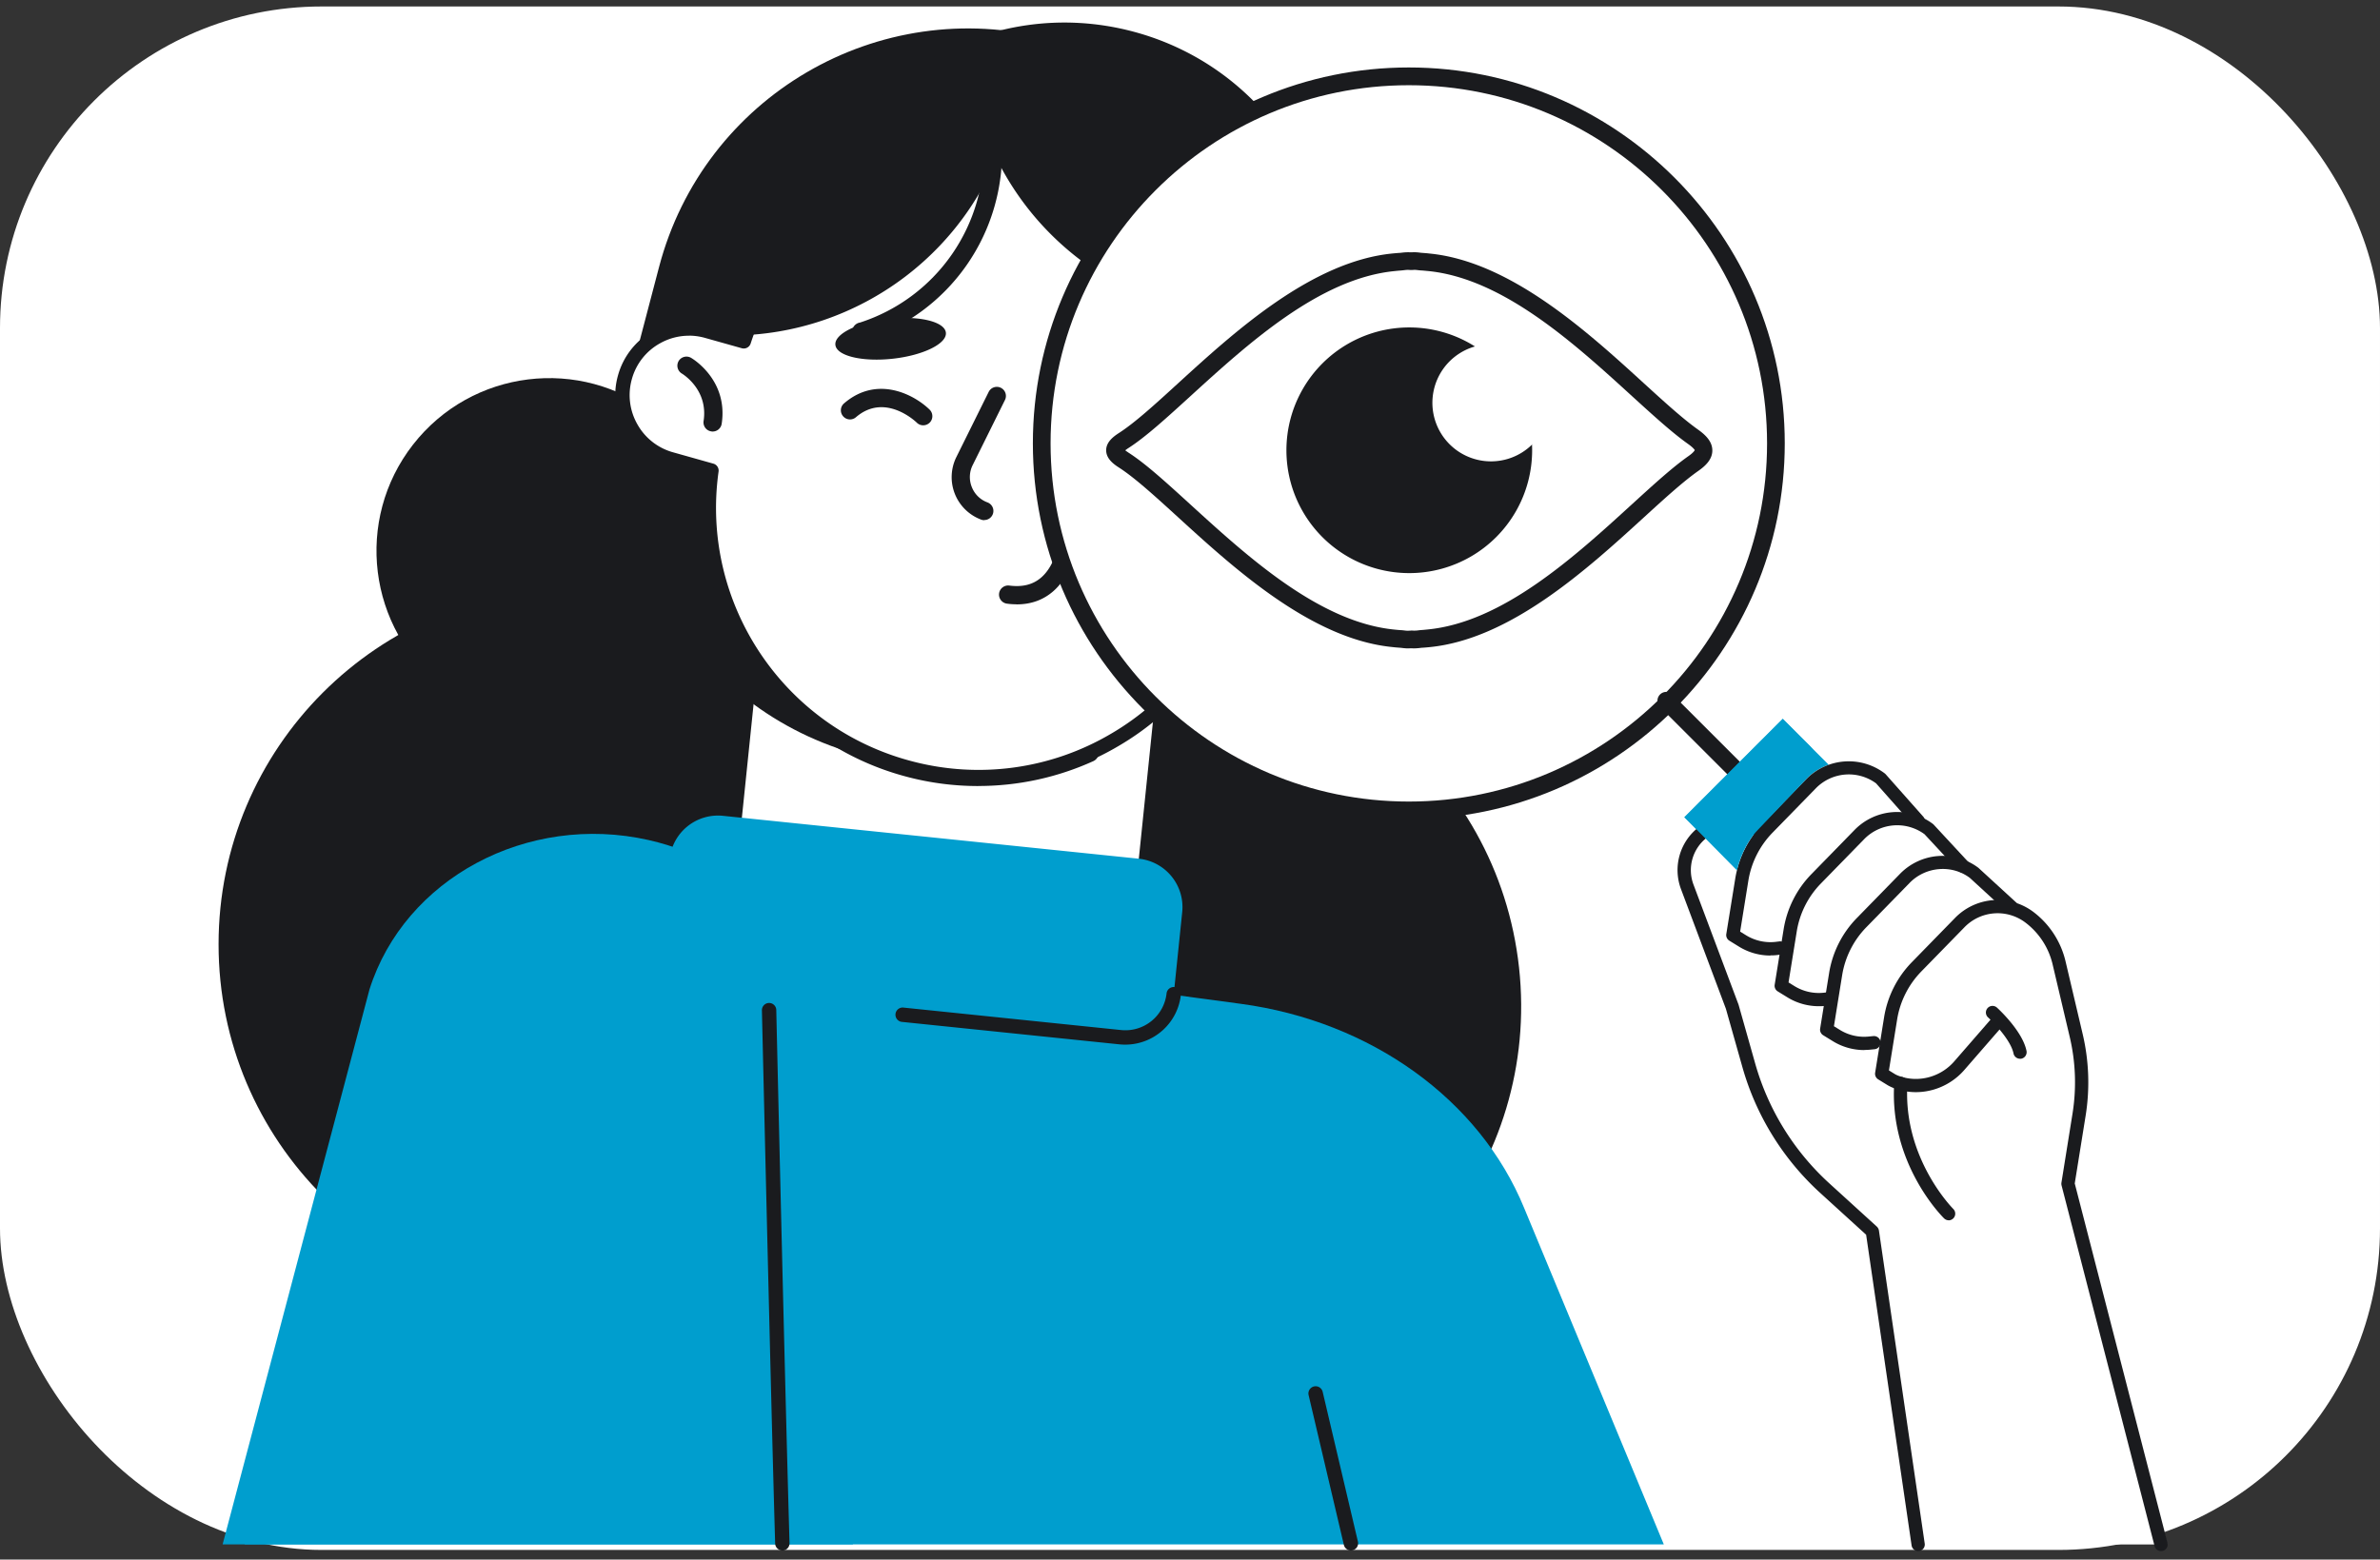
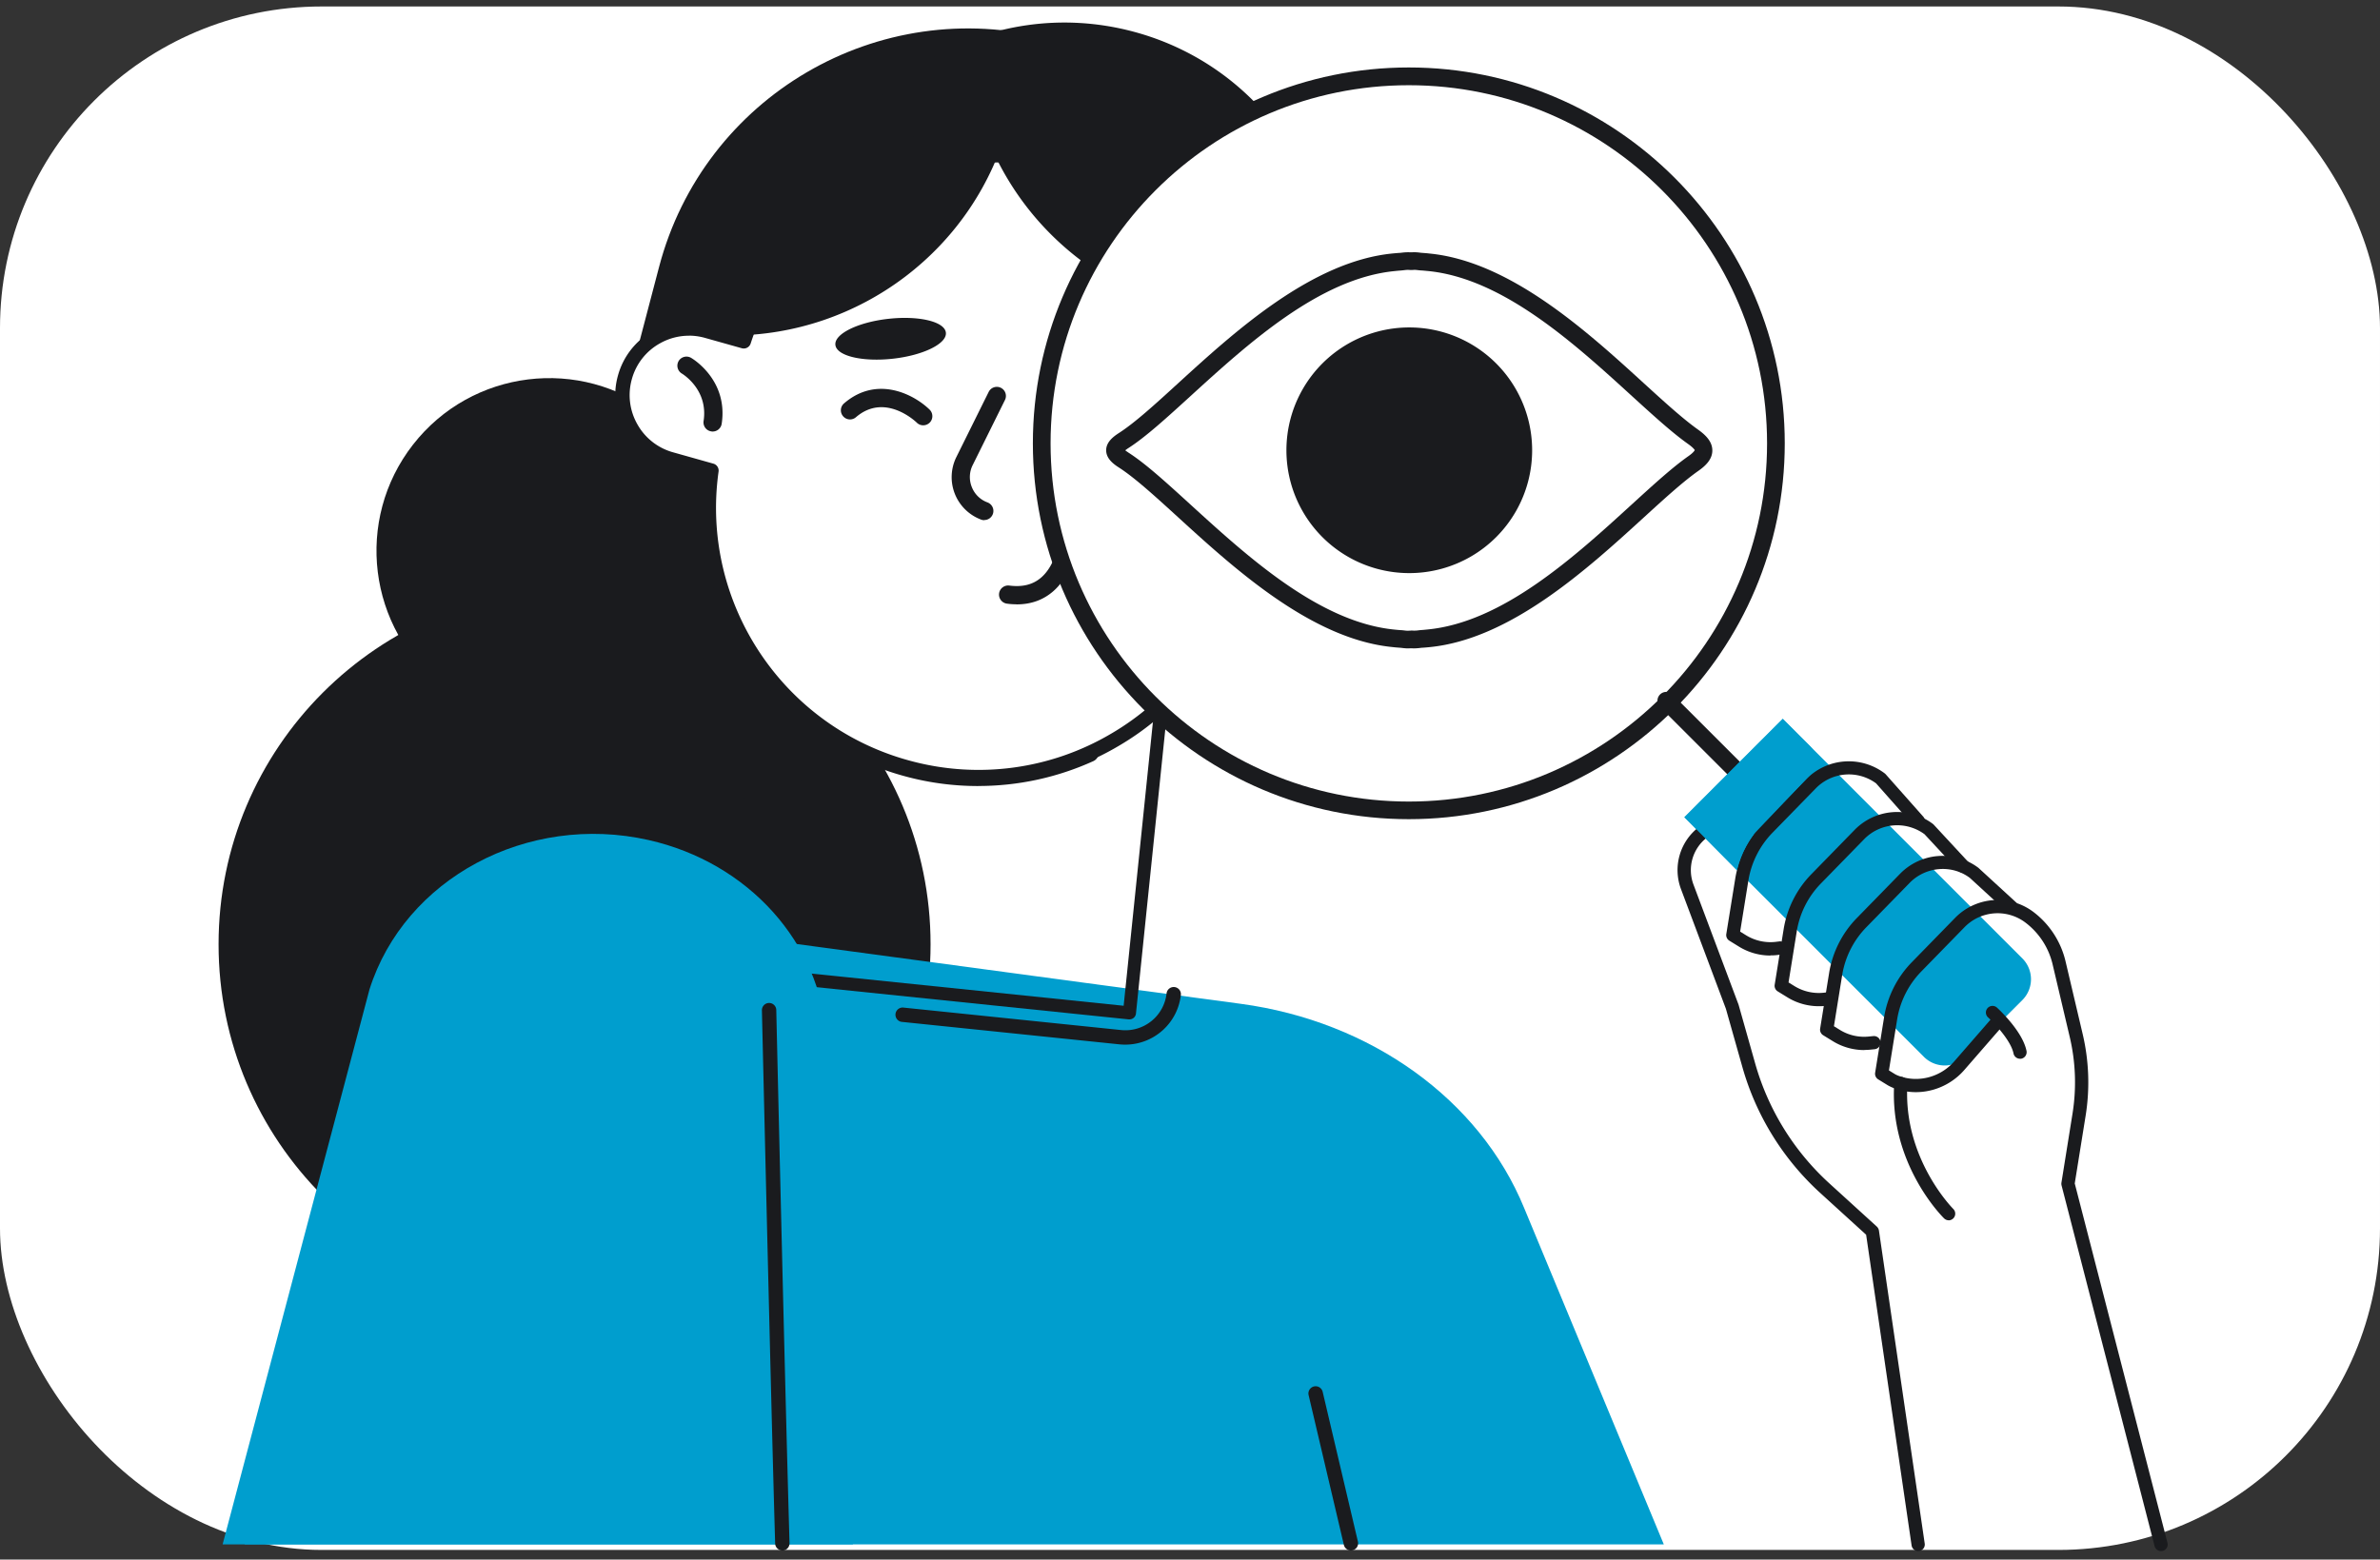
<svg xmlns="http://www.w3.org/2000/svg" fill="none" viewBox="0 0 148 97">
  <rect x="0" y="0" width="148" height="97" fill="#333333" stroke="none" />
  <rect width="148" height="96" y=".403" fill="#fff" rx="20" />
  <path fill="#1A1B1E" d="M35.73 80.873c12.226 0 22.137-9.912 22.137-22.138s-9.911-22.137-22.138-22.137c-12.226 0-22.137 9.911-22.137 22.137 0 12.227 9.911 22.138 22.137 22.138Z" />
-   <path fill="#1A1B1E" d="M74.854 84.588c12.154-1.324 20.933-12.25 19.608-24.405-1.325-12.154-12.251-20.933-24.405-19.609C57.903 41.9 49.123 52.826 50.448 64.98 51.773 77.134 62.7 85.913 74.854 84.588Z" />
  <path fill="#009ECE" d="m15.216 96.062 6.66-27.337c1.895-7.472 10.1-12.371 18.753-11.21l36.532 4.921c8.089 1.088 14.847 5.955 17.612 12.684l8.691 20.938H15.212l.004.004Z" />
  <path fill="#1A1B1E" d="M42.623 40.873c3.651-4.677 2.82-11.428-1.857-15.08-4.677-3.65-11.428-2.819-15.08 1.858-3.65 4.677-2.82 11.428 1.858 15.079 4.676 3.651 11.427 2.82 15.079-1.857Z" />
  <path fill="#1A1B1E" d="M47.57 50.318c5.122-2.993 6.848-9.573 3.855-14.696-2.994-5.122-9.573-6.849-14.696-3.855-5.123 2.993-6.849 9.573-3.855 14.696 2.993 5.122 9.572 6.849 14.695 3.855Z" />
-   <path fill="#fff" d="m73.082 35.428-25.492-2.63-2.845 27.578 25.492 2.63 2.845-27.578Z" />
  <path fill="#1A1B1E" d="M70.238 63.404h-.042l-25.491-2.629a.41.41 0 0 1-.363-.445l2.843-27.577a.41.41 0 0 1 .445-.362l25.492 2.629a.409.409 0 0 1 .363.445L70.64 63.04a.403.403 0 0 1-.403.363ZM45.19 60.01l24.684 2.546 2.761-26.773-24.684-2.547L45.19 60.01Z" />
-   <path fill="#009ECE" d="M70.817 53.41 44.96 50.742a3.025 3.025 0 0 0-3.32 2.699l-.524 5.09a3.025 3.025 0 0 0 2.698 3.32l25.857 2.668a3.025 3.025 0 0 0 3.32-2.699l.525-5.09a3.025 3.025 0 0 0-2.699-3.32Z" />
  <path fill="#1A1B1E" d="M53.565 46.987C42.945 44.2 36.595 33.334 39.38 22.715l1.603-6.107C43.77 5.988 54.636-.362 65.255 2.424c10.62 2.785 16.97 13.652 14.184 24.271l-1.603 6.108c-2.785 10.62-13.652 16.97-24.271 14.184Z" />
  <path fill="#1A1B1E" d="M61.13 37.32c-8.86-2.325-14.16-11.395-11.835-20.255l.861-3.28C52.481 4.925 61.551-.375 70.411 1.95c8.86 2.324 14.159 11.394 11.835 20.254l-.862 3.28c-2.324 8.86-11.394 14.16-20.254 11.835Zm-.3 11.57c-1.476 0-2.951-.185-4.393-.564a17.224 17.224 0 0 1-10.562-8.015 17.205 17.205 0 0 1-1.801-13.137.566.566 0 1 1 1.096.288 16.096 16.096 0 0 0 1.681 12.276 16.075 16.075 0 0 0 9.87 7.492c3.593.944 7.434.614 10.805-.923a.57.57 0 0 1 .75.28.57.57 0 0 1-.28.75 17.29 17.29 0 0 1-7.175 1.55l.009.004Z" />
  <path fill="#fff" d="M84.982 25.331a4.137 4.137 0 0 0-4.273-4l-2.539.082c-1.673-5.312-5.95-9.68-11.736-11.197-8.633-2.266-17.46 2.638-20.184 11.02l-2.287-.643a4.14 4.14 0 1 0-2.25 7.97l2.518.708c-1.162 8.295 4.042 16.331 12.342 18.511 8.95 2.349 18.11-3.004 20.46-11.955l1.352-5.147c.086-.33.16-.663.226-.993l2.361-.078a4.137 4.137 0 0 0 4.002-4.273l.008-.005Z" />
  <path fill="#1A1B1E" d="M60.862 48.783c-1.467 0-2.938-.19-4.392-.568-8.304-2.18-13.715-10.138-12.721-18.614l-2.147-.606a4.563 4.563 0 0 1-2.757-2.172 4.556 4.556 0 0 1-.412-3.486 4.554 4.554 0 0 1 2.175-2.757 4.555 4.555 0 0 1 3.487-.412l1.875.527c2.959-8.402 11.913-13.178 20.584-10.907 5.645 1.479 10.087 5.645 11.942 11.171l2.2-.07a4.57 4.57 0 0 1 3.285 1.236 4.541 4.541 0 0 1 1.446 3.198 4.554 4.554 0 0 1-1.236 3.285 4.541 4.541 0 0 1-3.198 1.446l-2.007.066c-.053.239-.103.461-.16.672l-1.352 5.147a17.078 17.078 0 0 1-7.962 10.487 17.088 17.088 0 0 1-8.65 2.357ZM42.838 20.881c-.622 0-1.24.16-1.797.474a3.648 3.648 0 0 0-1.747 2.217 3.667 3.667 0 0 0 .334 2.806 3.669 3.669 0 0 0 2.217 1.752l2.517.708a.449.449 0 0 1 .322.495c-1.142 8.172 4.022 15.919 12.012 18.012a16.213 16.213 0 0 0 12.367-1.693 16.185 16.185 0 0 0 7.545-9.944l1.352-5.147c.078-.288.148-.606.219-.968a.452.452 0 0 1 .424-.363l2.361-.078a3.674 3.674 0 0 0 2.576-1.167 3.676 3.676 0 0 0 .997-2.645 3.674 3.674 0 0 0-1.166-2.576 3.659 3.659 0 0 0-2.646-.997l-2.538.082a.451.451 0 0 1-.441-.313c-1.698-5.394-5.967-9.466-11.423-10.895-8.35-2.193-16.978 2.522-19.644 10.726a.45.45 0 0 1-.549.293l-2.287-.643a3.684 3.684 0 0 0-1.01-.14l.005.004Z" />
  <path fill="#1A1B1E" d="M44.313 26.84c-.029 0-.058 0-.086-.009a.565.565 0 0 1-.474-.647c.296-1.945-1.286-2.909-1.352-2.95a.57.57 0 0 1-.202-.775.568.568 0 0 1 .775-.202c.095.054 2.316 1.38 1.904 4.1a.567.567 0 0 1-.56.483h-.005Zm14.506-6.153c.078.684-1.402 1.414-3.297 1.624-1.896.21-3.499-.173-3.573-.857-.078-.684 1.401-1.414 3.297-1.624 1.895-.21 3.498.173 3.573.857Zm14.563 2.691c-.219.655-1.867.688-3.676.078-1.81-.61-3.099-1.636-2.876-2.287.218-.655 1.866-.688 3.675-.078 1.81.61 3.1 1.636 2.877 2.287ZM57.41 26.453a.565.565 0 0 1-.396-.161c-.083-.083-1.99-1.888-3.787-.342a.564.564 0 0 1-.8-.062.564.564 0 0 1 .062-.8c2.073-1.784 4.389-.523 5.32.392a.57.57 0 0 1 .008.803.575.575 0 0 1-.404.17h-.004Zm10.643.107c-.037.94.413 1.718 1.01 1.743.598.024 1.113-.717 1.15-1.653.037-.94-.412-1.718-1.01-1.743-.597-.024-1.112.717-1.15 1.653Zm-6.848 5.794a.56.56 0 0 1-.198-.037 2.819 2.819 0 0 1-1.533-3.894l2.007-4.047a.565.565 0 1 1 1.013.502l-2.006 4.047a1.66 1.66 0 0 0-.058 1.364c.177.45.523.791.977.96a.566.566 0 0 1-.202 1.096v.009Zm2.023 5.233c-.198 0-.4-.012-.61-.041a.569.569 0 0 1-.49-.635.569.569 0 0 1 .634-.49c.837.107 1.492-.062 2.007-.52 1.253-1.116 1.228-3.556 1.228-3.58a.566.566 0 0 1 .556-.577c.314.008.573.243.577.556 0 .12.037 2.98-1.603 4.447-.626.56-1.397.844-2.3.844v-.004ZM45.45 20.836l-.008.029c7.945.012 15.21-5.312 17.32-13.356l.008-.03c-7.945-.011-15.21 5.313-17.32 13.357Z" />
-   <path fill="#1A1B1E" d="M53.552 21.203a.575.575 0 0 1-.325-.104.579.579 0 0 1 .255-1.038 11.115 11.115 0 0 0 7.681-11.11l.565-.045.569-.025a12.253 12.253 0 0 1-8.572 12.293.577.577 0 0 1-.169.024l-.004.005Z" />
  <path fill="#1A1B1E" d="m78.508 19.78.008.03c-7.94.23-15.35-4.884-17.682-12.866l-.008-.029c7.94-.23 15.35 4.884 17.682 12.866Zm.502 7.55h-.053a.571.571 0 0 1-.515-.618c.252-2.74 2.728-3.494 2.831-3.523a.569.569 0 0 1 .322 1.092c-.083.024-1.842.585-2.024 2.542a.571.571 0 0 1-.564.515l.004-.008Z" />
  <path fill="#fff" d="M87.607 50.403c12.606 0 22.826-10.22 22.826-22.826S100.213 4.752 87.607 4.752s-22.825 10.22-22.825 22.825c0 12.607 10.219 22.826 22.825 22.826Z" />
  <path fill="#1A1B1E" d="M87.607 50.951c-12.89 0-23.378-10.488-23.378-23.378S74.717 4.196 87.607 4.196s23.378 10.487 23.378 23.377c0 12.89-10.488 23.378-23.378 23.378Zm0-45.651c-12.284 0-22.277 9.993-22.277 22.277 0 12.285 9.993 22.278 22.277 22.278s22.278-9.993 22.278-22.278c0-12.284-9.994-22.277-22.278-22.277Z" />
  <path fill="#1A1B1E" d="M108.669 49.187a.545.545 0 0 1-.387-.16l-5.053-5.053a.553.553 0 0 1 0-.778.552.552 0 0 1 .779 0l5.053 5.052a.55.55 0 0 1-.388.94h-.004Z" />
  <path fill="#009ECE" d="m104.744 50.833 6.119-6.12 14.899 14.9a1.833 1.833 0 0 1 0 2.587l-3.535 3.535a1.831 1.831 0 0 1-2.588 0l-14.898-14.9.003-.002Z" />
  <path fill="#fff" d="M105.269 27.161c-3.614-2.567-9.811-10.211-16.45-10.846-.128-.012-.256-.025-.388-.033-.16-.008-.317-.041-.478-.041-.07 0-.136.008-.206.008-.07 0-.136-.008-.206-.008-.16 0-.321.033-.478.041-.127.008-.26.02-.387.033-6.861.655-13.253 8.806-16.805 11.09-.709.457-.709.753 0 1.21 3.552 2.284 9.944 10.435 16.805 11.09.128.012.255.025.387.033.161.008.318.041.478.041.07 0 .136-.008.206-.008.07 0 .136.008.206.008.161 0 .322-.033.478-.041.128-.008.26-.02.388-.033 6.663-.639 12.886-8.34 16.492-10.88.848-.597.824-1.05-.042-1.664Z" />
  <path fill="#1A1B1E" d="M87.953 40.327c-.05 0-.099 0-.148-.004h-.116c-.16.013-.325 0-.49-.02a2.3 2.3 0 0 0-.169-.017c-.148-.012-.28-.02-.412-.037-5.031-.482-9.832-4.858-13.335-8.056-1.455-1.327-2.712-2.477-3.713-3.12-.367-.235-.783-.568-.783-1.067s.42-.832.783-1.067c1.001-.643 2.258-1.789 3.713-3.12 3.503-3.198 8.3-7.574 13.34-8.056.127-.012.263-.025.395-.033.07 0 .128-.013.181-.017.16-.02.326-.028.49-.02h.116c.16-.013.325 0 .486.02.058.009.112.013.17.017.148.012.28.02.411.037 5.032.482 9.833 4.858 13.335 8.056 1.307 1.191 2.436 2.221 3.38 2.893.416.297.898.713.894 1.306 0 .59-.491.998-.857 1.257-.952.668-2.094 1.71-3.417 2.918-3.502 3.198-8.299 7.574-13.339 8.056a10.01 10.01 0 0 1-.395.033c-.07 0-.128.013-.182.017a3.123 3.123 0 0 1-.342.024h.004Zm-.214-1.108c.062 0 .099 0 .14.004.095.004.19 0 .284-.012.079-.009.161-.021.244-.025.11-.008.234-.02.358-.033 4.677-.45 9.128-4.508 12.705-7.776 1.351-1.232 2.518-2.3 3.527-3.008.334-.235.383-.359.392-.371 0 0-.058-.132-.433-.396-.997-.709-2.147-1.76-3.482-2.975-3.577-3.264-8.028-7.327-12.7-7.772-.128-.012-.252-.025-.376-.033-.066 0-.148-.012-.226-.02-.095-.013-.19-.021-.285-.013a1.876 1.876 0 0 1-.263 0c-.095-.008-.19 0-.285.012-.078.009-.16.02-.239.025-.111.008-.235.02-.358.033-4.678.45-9.128 4.512-12.709 7.776-1.492 1.36-2.782 2.539-3.857 3.23a2.1 2.1 0 0 0-.202.145c.045.037.111.082.202.144 1.08.693 2.365 1.871 3.857 3.231 3.577 3.264 8.032 7.327 12.7 7.776.128.013.252.025.376.033.065 0 .148.012.226.02.095.013.19.021.285.013.04 0 .082-.004.123-.004l-.004-.004Z" />
  <path fill="#1A1B1E" d="M87.636 35.646a7.64 7.64 0 1 0 0-15.28 7.64 7.64 0 0 0 0 15.28Z" />
-   <path fill="#fff" d="M96.246 25.956a3.643 3.643 0 1 0-7.09-1.673 3.643 3.643 0 0 0 7.09 1.673Zm30.2 30.76a3.745 3.745 0 0 0-1.046-.548c-.009-.012-.017-.025-.029-.037l-2.349-2.155a3.69 3.69 0 0 0-.655-.392l-2.123-2.29s-.033-.034-.053-.05a3.884 3.884 0 0 0-.536-.334c-.016-.037-.033-.078-.066-.111l-2.349-2.65s-.037-.037-.062-.054a3.698 3.698 0 0 0-4.866.367l-2.691 2.757-.074.078a3.357 3.357 0 0 0-3.924.149 3.37 3.37 0 0 0-1.1 3.865l2.79 7.438 1.022 3.614a16.758 16.758 0 0 0 4.854 7.85l2.84 2.584 2.827 19.265c.016.116.078-.066.177 0 .095.066.214.03.329 0h15.12c.103-.028.19.091.243 0 .058-.094.07.108.041 0l-5.761-22.458.672-4.204c.272-1.706.21-3.42-.185-5.097l-1.064-4.513a5.411 5.411 0 0 0-1.998-3.07l.016-.004Z" />
  <path fill="#1A1B1E" d="M110.095 59.432a3.72 3.72 0 0 1-1.954-.552l-.601-.371a.41.41 0 0 1-.19-.416l.556-3.445a6.353 6.353 0 0 1 1.727-3.429l2.691-2.757a3.7 3.7 0 0 1 4.867-.367c.02.017.041.033.062.054l2.349 2.65a.407.407 0 0 1-.038.58.408.408 0 0 1-.581-.036l-2.32-2.621a2.866 2.866 0 0 0-3.746.309l-2.69 2.757a5.544 5.544 0 0 0-1.505 2.983l-.511 3.173.367.227a2.885 2.885 0 0 0 1.83.412l.239-.029a.406.406 0 0 1 .453.363.415.415 0 0 1-.362.457l-.244.029c-.131.017-.267.02-.403.02l.004.009Z" />
  <path fill="#1A1B1E" d="M113.103 62.584c-.688 0-1.368-.19-1.953-.552l-.602-.37a.409.409 0 0 1-.189-.417l.556-3.445a6.338 6.338 0 0 1 1.726-3.429l2.691-2.757a3.7 3.7 0 0 1 4.867-.366c.021.016.037.033.054.05l2.13 2.299a.41.41 0 1 1-.601.56l-2.106-2.27a2.87 2.87 0 0 0-3.75.304l-2.691 2.757a5.52 5.52 0 0 0-1.504 2.984l-.511 3.173.367.227a2.889 2.889 0 0 0 1.833.412l.239-.03a.41.41 0 0 1 .454.363.416.416 0 0 1-.363.458l-.243.029c-.132.016-.268.02-.404.02Z" />
  <path fill="#1A1B1E" d="M115.93 65.312c-.684 0-1.368-.19-1.953-.552l-.602-.37a.409.409 0 0 1-.189-.417l.556-3.445a6.337 6.337 0 0 1 1.726-3.429l2.691-2.756a3.7 3.7 0 0 1 4.867-.367l2.349 2.155a.411.411 0 1 1-.556.606l-2.32-2.13c-1.117-.846-2.745-.722-3.75.308l-2.691 2.757a5.535 5.535 0 0 0-1.504 2.984l-.511 3.173.366.226a2.864 2.864 0 0 0 1.834.412l.243-.024a.41.41 0 0 1 .454.362.412.412 0 0 1-.363.454l-.239.024a3.216 3.216 0 0 1-.404.021l-.004.008Z" />
  <path fill="#1A1B1E" d="M134.383 96.474a.414.414 0 0 1-.4-.309l-5.785-22.434a.434.434 0 0 1-.008-.169l.688-4.29a12.291 12.291 0 0 0-.173-4.78l-1.064-4.512a4.57 4.57 0 0 0-1.693-2.6 2.87 2.87 0 0 0-3.779.284l-2.691 2.757a5.542 5.542 0 0 0-1.504 2.983l-.511 3.173.367.227c.074.045.214.115.482.19 1.154.325 2.419-.062 3.218-.985l2.419-2.782a.411.411 0 1 1 .622.54l-2.419 2.782c-1.009 1.162-2.604 1.648-4.063 1.236a2.967 2.967 0 0 1-.692-.28l-.602-.371a.409.409 0 0 1-.189-.416l.556-3.446a6.346 6.346 0 0 1 1.727-3.428l2.691-2.757a3.698 3.698 0 0 1 4.866-.367 5.408 5.408 0 0 1 1.999 3.07l1.063 4.513a13.1 13.1 0 0 1 .186 5.097l-.676 4.208 5.765 22.351a.41.41 0 0 1-.4.515Z" />
  <path fill="#1A1B1E" d="M121.18 75.899a.415.415 0 0 1-.289-.12c-.14-.136-3.424-3.432-3.098-8.419a.415.415 0 0 1 .436-.383c.227.016.4.21.384.437-.301 4.615 2.822 7.747 2.851 7.78a.415.415 0 0 1-.288.709l.004-.004Zm4.434-10.047a.414.414 0 0 1-.404-.33c-.165-.811-1.199-1.891-1.582-2.241a.41.41 0 1 1 .552-.61c.066.058 1.586 1.45 1.838 2.69a.413.413 0 0 1-.322.487c-.029.004-.053.008-.082.008v-.004Zm-6.334 30.622a.412.412 0 0 1-.408-.354l-2.827-19.323-2.843-2.588a16.76 16.76 0 0 1-4.855-7.85l-1.022-3.614-2.789-7.434a3.368 3.368 0 0 1 1.1-3.865 3.357 3.357 0 0 1 4.026-.083l.045.033a.41.41 0 1 1-.474.672l-.045-.033a2.547 2.547 0 0 0-3.045.062 2.552 2.552 0 0 0-.833 2.925l2.802 7.467 1.031 3.647a15.957 15.957 0 0 0 4.615 7.467l2.951 2.687a.45.45 0 0 1 .132.243l2.847 19.471a.41.41 0 0 1-.346.466c-.021 0-.041.004-.062.004Z" />
  <path fill="#009ECE" d="m104.742 50.832 6.119-6.12 1.669 1.67c.511.51.511 1.339 0 1.85l-3.185 3.35c-.511.51-1.064 1.405-1.336 2.55l-3.263-3.304-.004.004Z" />
  <path fill="#1A1B1E" d="M84.005 96.437a.452.452 0 0 1-.436-.346l-2.193-9.317a.448.448 0 1 1 .874-.206l2.192 9.317a.448.448 0 0 1-.437.552ZM69.986 64.974a3.56 3.56 0 0 1-.358-.016l-13.566-1.401a.448.448 0 0 1 .09-.89l13.566 1.4a2.577 2.577 0 0 0 2.827-2.299.448.448 0 0 1 .89.09 3.48 3.48 0 0 1-3.453 3.116h.004Z" />
  <path fill="#009ECE" d="m53.037 96.062-1.64-31.512c-.367-5.91-4.859-10.9-11.06-12.3-7.538-1.703-15.182 2.393-17.362 9.296l-9.132 34.512h39.194v.004Z" />
  <path fill="#1A1B1E" d="M48.652 96.437a.45.45 0 0 1-.449-.432c-.272-9.215-.816-32.926-.824-33.165a.447.447 0 1 1 .894-.02c.004.238.552 23.95.824 33.16a.448.448 0 0 1-.436.461h-.013l.004-.004Z" />
</svg>